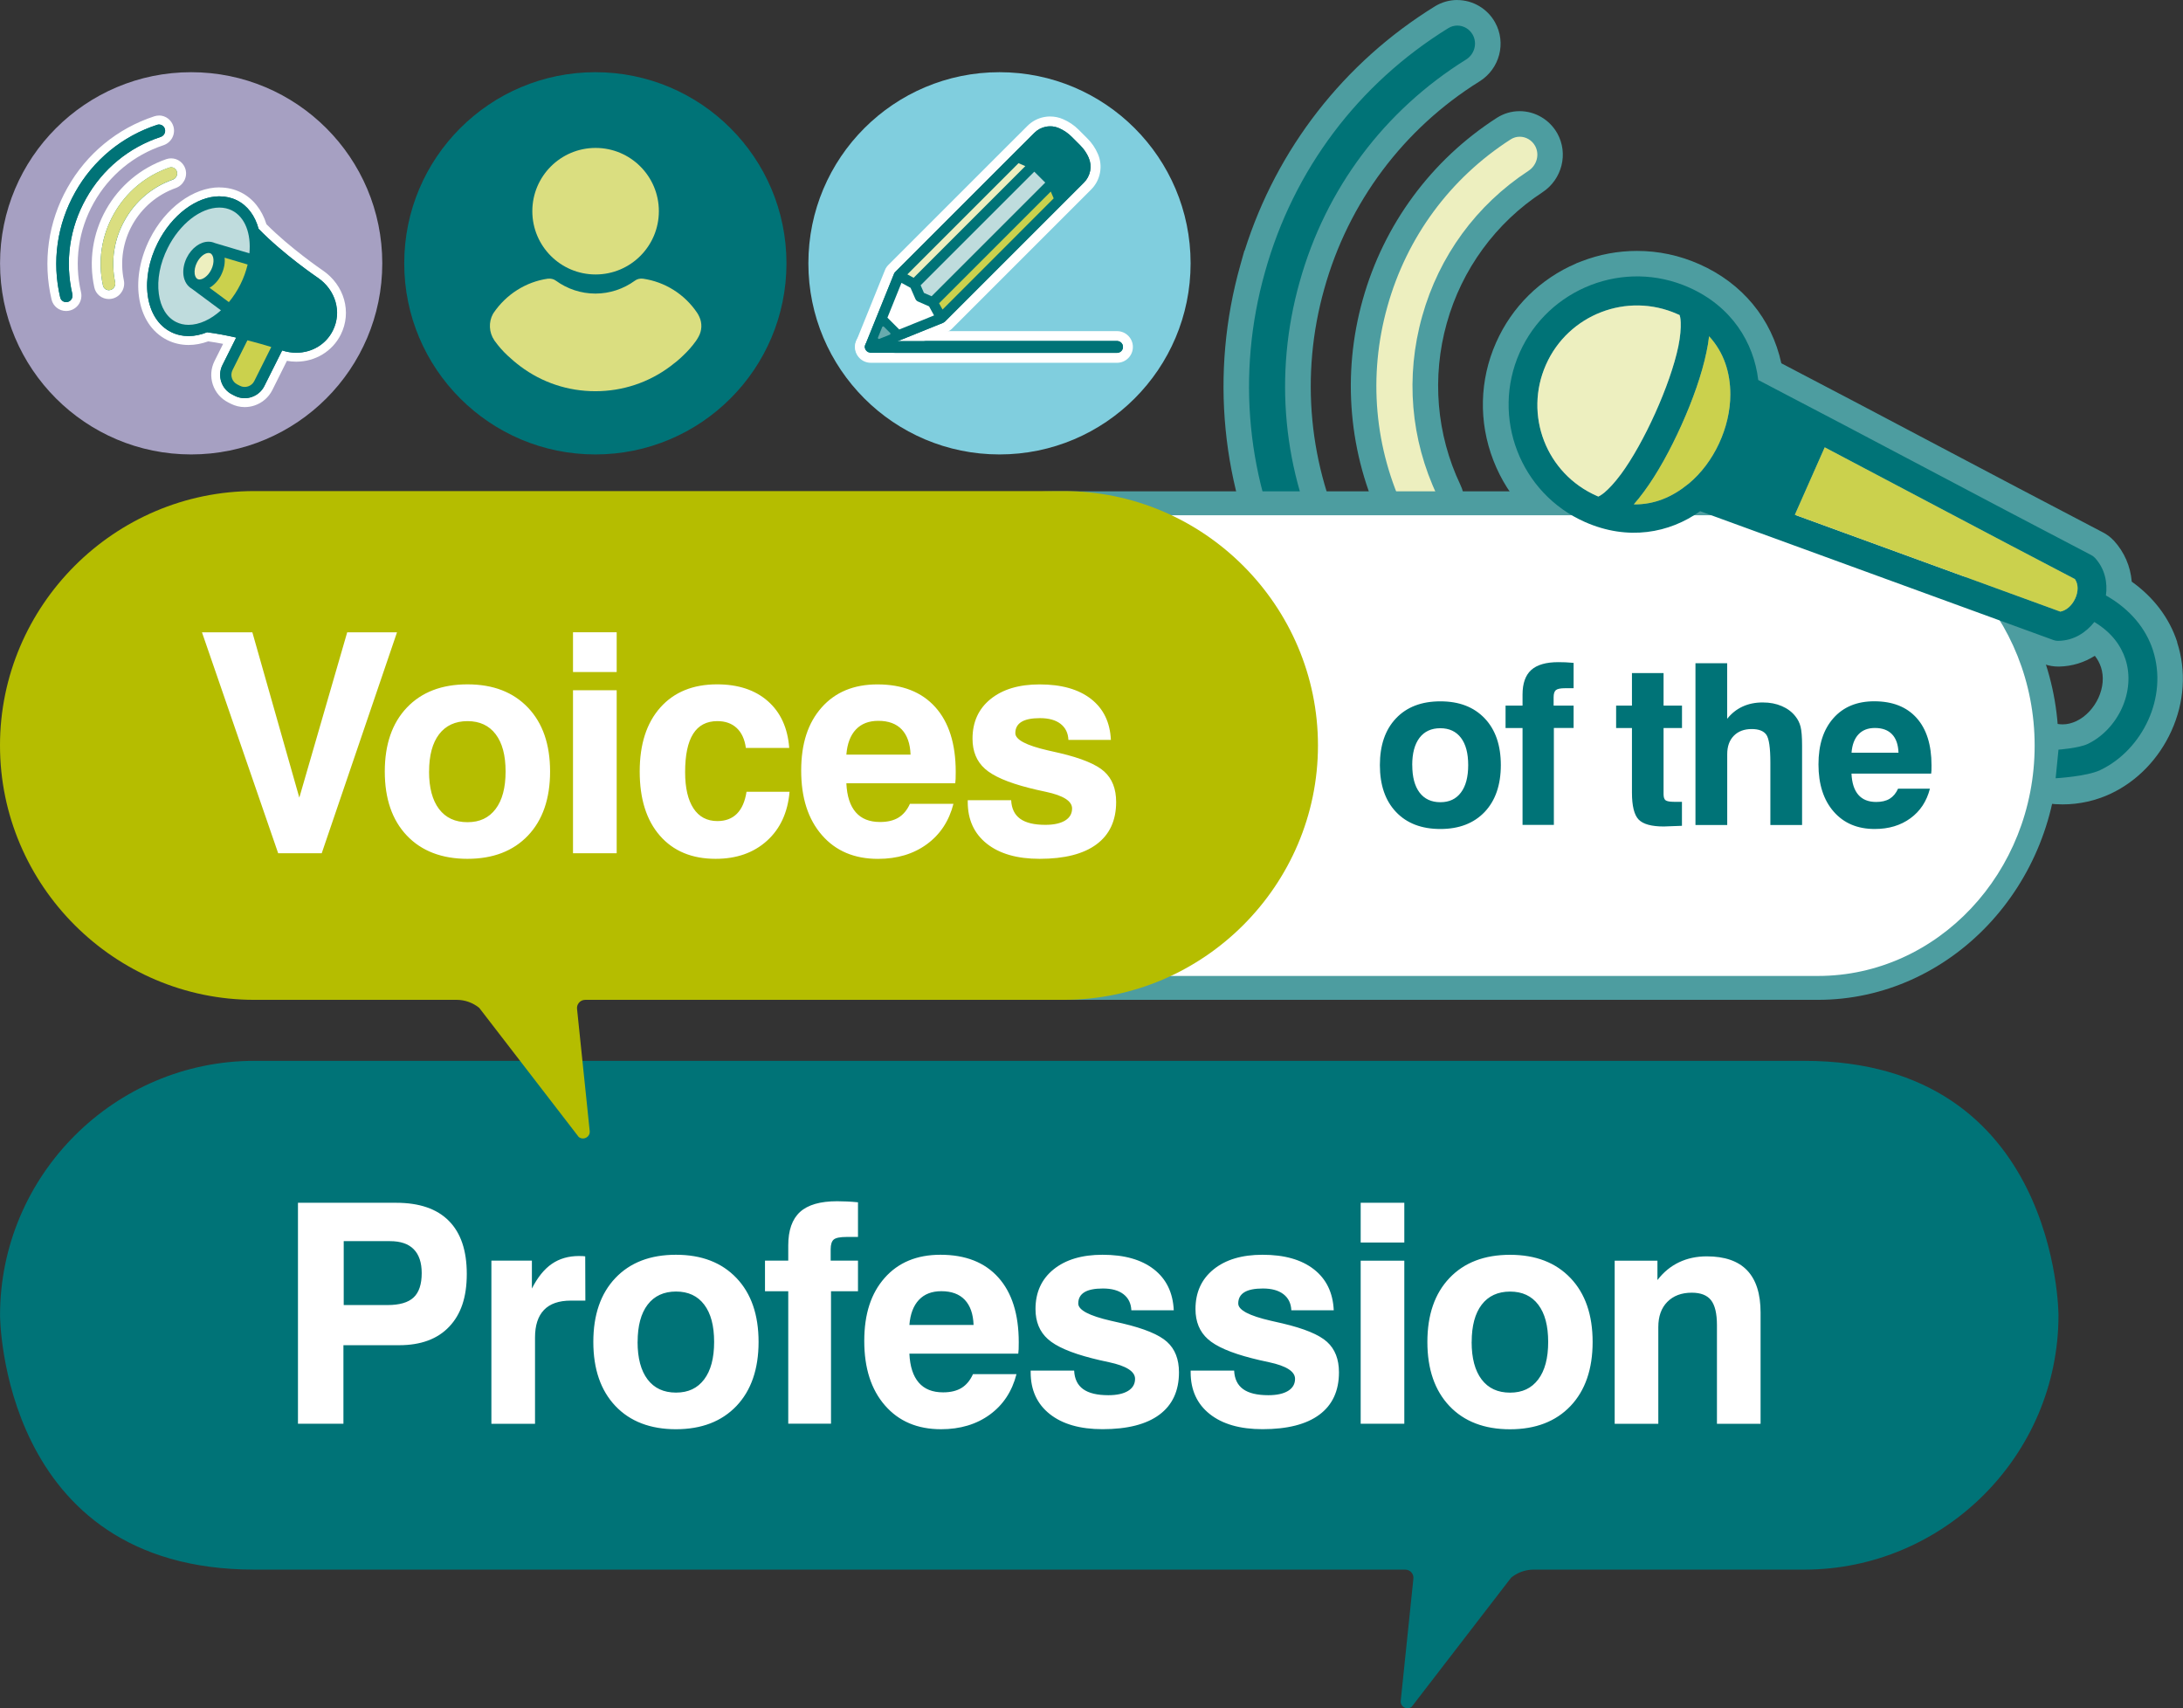
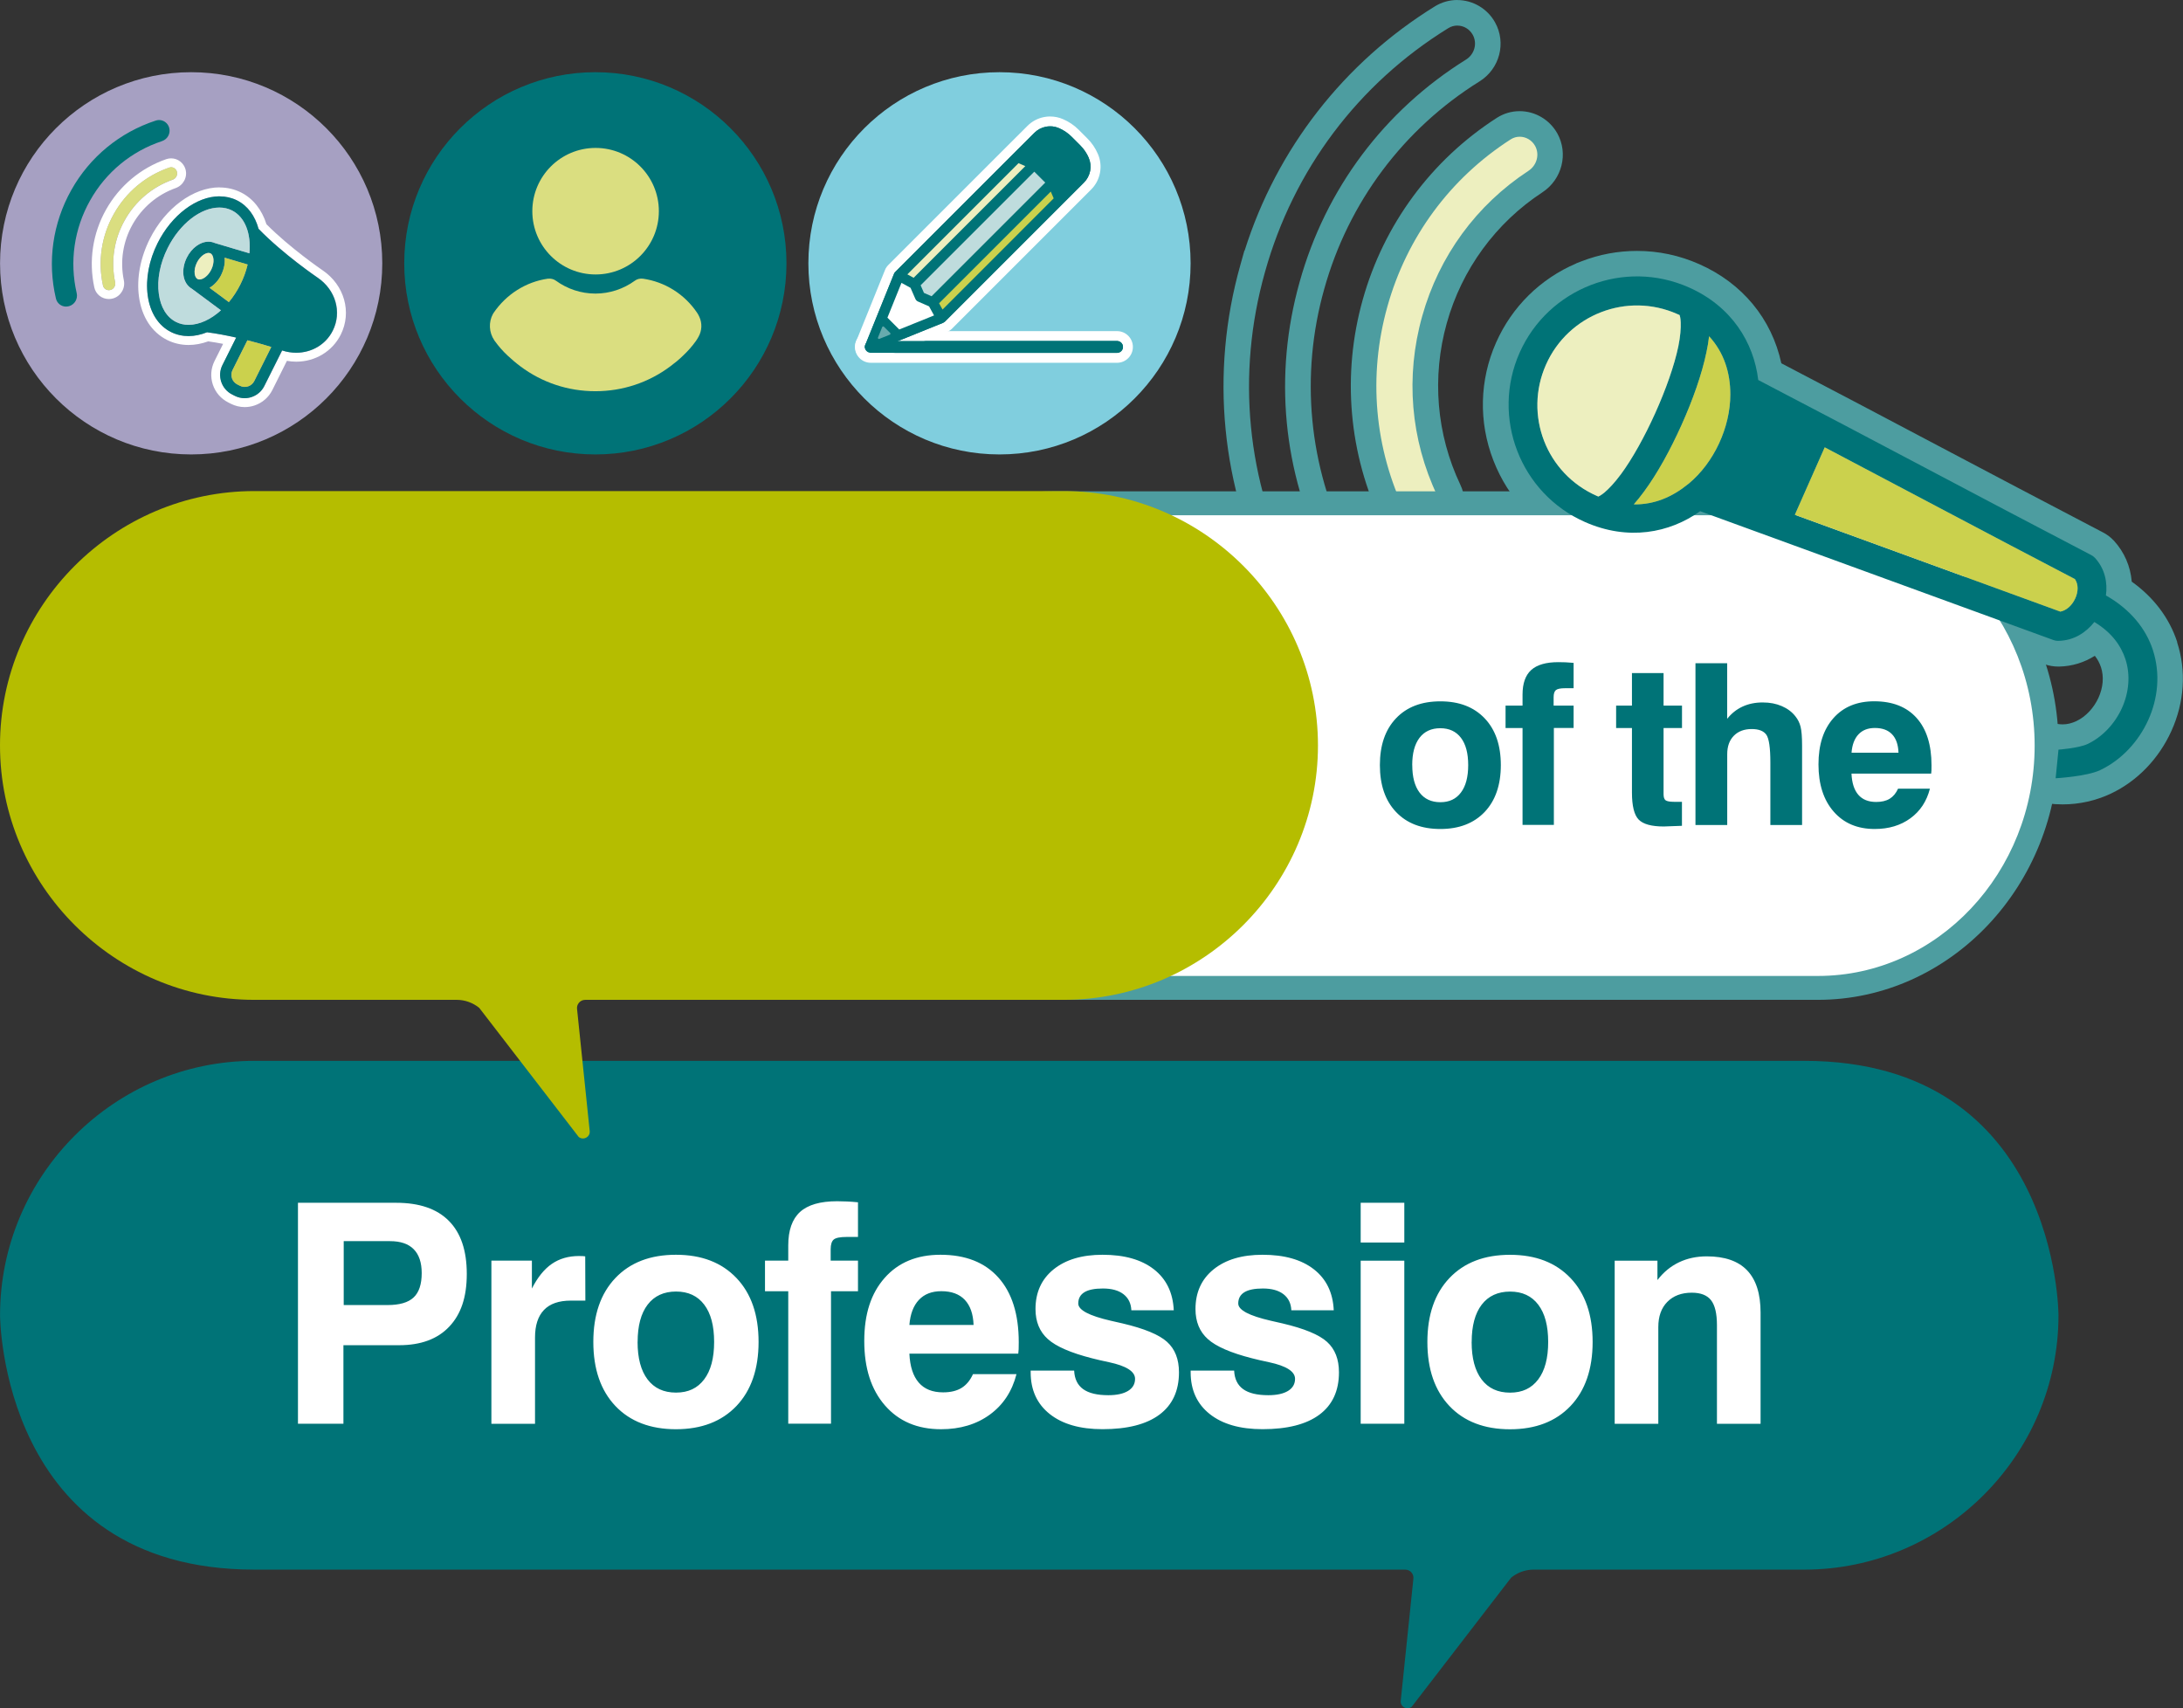
<svg xmlns="http://www.w3.org/2000/svg" id="Layer_2" viewBox="0 0 452.33 353.95">
  <rect x="0" y="0" width="452.33" height="353.95" fill="#333333" stroke="none" />
  <defs>
    <style>
      .cls-1, .cls-2 {
        fill: #007377;
      }

      .cls-3 {
        fill: #66abad;
      }

      .cls-4, .cls-5 {
        fill: #edefbf;
      }

      .cls-6 {
        fill: #fff;
      }

      .cls-7 {
        fill: #80cede;
      }

      .cls-8 {
        fill: #b5bd00;
      }

      .cls-9 {
        fill: #bfdcdd;
      }

      .cls-10 {
        fill: #a6a0c2;
      }

      .cls-11, .cls-12 {
        fill: #cbd14d;
      }

      .cls-13 {
        fill: #dade80;
      }

      .cls-14 {
        fill: #4d9da0;
      }

      .cls-12, .cls-5, .cls-2 {
        fill-rule: evenodd;
      }
    </style>
  </defs>
  <g id="Layer_1-2">
    <g>
      <path class="cls-4" d="m294.45,110.96c-2.39,0-4.52-1.32-5.55-3.44l-.07-.14c-6.69-13.84-8.08-29.69-3.88-44.59,4.18-14.94,13.65-27.77,26.66-36.14.99-.63,2.13-.97,3.3-.97,2.26,0,4.36,1.24,5.48,3.24,1.67,2.98.69,6.8-2.23,8.71-10.19,6.67-17.61,16.83-20.91,28.61-3.31,11.78-2.26,24.32,2.96,35.31,1.5,3.15.34,6.92-2.63,8.59-.95.54-2.03.82-3.12.82h0Z" />
      <path class="cls-14" d="m314.9,28.33c1.26,0,2.5.69,3.17,1.88,1.01,1.8.36,4.06-1.37,5.19-10.76,7.05-18.51,17.62-22.01,30.11-3.52,12.5-2.4,25.56,3.11,37.17.89,1.86.26,4.13-1.54,5.15-.58.32-1.2.48-1.82.48-1.3,0-2.55-.69-3.17-1.95,0,0-.04-.07-.05-.1-6.44-13.34-7.78-28.37-3.74-42.76,4.03-14.41,13.04-26.59,25.54-34.62.58-.37,1.22-.55,1.86-.55m0-5.3c-1.68,0-3.31.48-4.73,1.39-13.56,8.72-23.42,22.09-27.78,37.66-4.36,15.52-2.92,32.03,4.07,46.5l.07.13c1.49,3.03,4.52,4.91,7.92,4.91,1.54,0,3.07-.4,4.42-1.16,4.19-2.35,5.82-7.65,3.73-12.05-4.94-10.41-5.93-22.29-2.8-33.45,3.12-11.17,10.16-20.79,19.81-27.11,4.08-2.67,5.43-8.04,3.09-12.22-1.59-2.83-4.58-4.6-7.8-4.6h0Z" />
    </g>
    <g>
-       <path class="cls-1" d="m271.43,123.89c-2.37,0-4.5-1.3-5.56-3.39-10.2-20.07-12.45-43.1-6.32-64.84l.38-1.36h.01c6.26-21.15,19.98-39.12,38.76-50.72.98-.6,2.1-.92,3.25-.92,2.27,0,4.38,1.24,5.51,3.25,1.7,3.02.69,6.85-2.3,8.71-16.3,10.16-28.13,25.96-33.31,44.5-5.23,18.55-3.36,38.2,5.27,55.34,1.58,3.14.45,6.93-2.57,8.63-.96.54-2.04.82-3.13.82h0Z" />
      <path class="cls-14" d="m301.96,5.3c1.28,0,2.52.69,3.19,1.89,1.01,1.8.37,4.07-1.39,5.16-16.9,10.53-29.08,26.75-34.46,46.04-5.44,19.29-3.49,39.47,5.45,57.24.92,1.84.3,4.12-1.5,5.13-.58.33-1.21.48-1.82.48-1.3,0-2.56-.69-3.19-1.94-9.92-19.52-12.11-41.72-6.13-62.93h0c5.92-21.21,19.35-39.03,37.99-50.54.58-.36,1.22-.53,1.85-.53m0-5.3c-1.64,0-3.24.46-4.64,1.32-18.86,11.65-32.77,29.54-39.42,50.62h-.05s-.84,3-.84,3c-6.31,22.38-3.99,46.1,6.51,66.77,1.52,2.99,4.55,4.84,7.92,4.84,1.54,0,3.07-.4,4.42-1.16,4.25-2.4,5.85-7.72,3.64-12.13-8.33-16.55-10.14-35.52-5.09-53.42,5-17.91,16.42-33.17,32.16-42.97,4.19-2.61,5.6-8,3.21-12.26-1.59-2.83-4.59-4.6-7.82-4.6h0Z" />
    </g>
    <path class="cls-14" d="m451.13,133.03c-1.63-4.98-4.86-9.25-9.42-12.51-.27-3.19-1.53-6.11-3.68-8.47l-.03-.03-.03-.03c-.66-.7-1.43-1.28-2.29-1.71-11.98-6.25-23.18-12.16-34.01-17.88-10.41-5.5-21.15-11.18-32.57-17.13-1.99-9.2-8.07-16.6-17.03-20.55-4.09-1.81-8.42-2.73-12.87-2.73-3.94,0-7.81.72-11.5,2.15l-1.05.4-.04.04c-7.45,3.19-13.32,8.97-16.61,16.39-3.45,7.78-3.65,16.45-.57,24.41,3.07,7.95,9.05,14.23,16.82,17.66,4.02,1.78,8.16,2.68,12.3,2.68,5.05,0,9.96-1.34,14.37-3.89l70.71,25.79c.94.33,1.87.49,2.82.49.09,0,.17,0,.26,0,2.64-.06,5.14-.83,7.35-2.23.57.72.99,1.51,1.28,2.38.63,1.94.45,4.18-.53,6.33-.96,2.11-2.65,3.91-4.53,4.8-.98.47-1.93.7-2.89.7-.7,0-1.4-.12-2.16-.35l-14.2-4.46,7.56,11.5-.79,1.65-2.77,5.78,6.19,1.65c2.03.54,4.11.81,6.18.81,3.46,0,6.93-.78,10.04-2.26,5.44-2.59,9.88-7.2,12.49-12.96,2.69-5.93,3.11-12.45,1.18-18.37Z" />
    <path class="cls-1" d="m373.84,219.81H52.7c-28.98,0-52.69,23.72-52.69,52.71,0,0,0,52.71,52.69,52.71h238.47c1.06,0,1.86.95,1.68,2l-2.6,25.08c-.22,1.28,1.26,2.14,2.27,1.33l20.6-26.75c1.32-1.07,2.96-1.66,4.66-1.66h56.06c28.98,0,52.69-23.72,52.69-52.71,0,0,0-52.71-52.69-52.71Z" />
    <g>
      <path class="cls-6" d="m218.07,204.69c-26.13,0-47.38-22.52-47.38-50.2s21.26-50.2,47.38-50.2h158.61c26.13,0,47.38,22.52,47.38,50.2s-21.26,50.2-47.38,50.2h-158.61Z" />
      <path class="cls-14" d="m376.68,106.76c24.76,0,44.91,21.41,44.91,47.73s-20.15,47.73-44.91,47.73h-158.61c-24.76,0-44.91-21.41-44.91-47.73s20.15-47.73,44.91-47.73h158.61m0-4.95h-158.61c-27.42,0-49.86,23.71-49.86,52.68s22.44,52.68,49.86,52.68h158.61c27.42,0,49.86-23.71,49.86-52.68s-22.44-52.68-49.86-52.68h0Z" />
    </g>
    <path class="cls-8" d="m52.71,101.75h167.67c28.99,0,52.71,23.72,52.71,52.71h0c0,28.99-23.72,52.71-52.71,52.71h-99.12c-1.06,0-1.86.95-1.68,2l2.6,25.08c.22,1.28-1.26,2.14-2.27,1.33l-20.61-26.75c-1.32-1.07-2.97-1.66-4.66-1.66h-41.93c-28.99,0-52.71-23.72-52.71-52.71h0c0-28.99,23.72-52.71,52.71-52.71Z" />
    <g>
      <path class="cls-2" d="m446.09,134.68c-1.44-4.4-4.66-8.43-9.73-11.3.37-2.66-.21-5.53-2.25-7.76-.24-.26-.53-.47-.84-.63-24.34-12.69-44.72-23.63-68.95-36.25-.93-7.77-5.5-15.26-14.38-19.19-6.69-2.97-13.96-2.94-20.31-.49h0c-6.36,2.46-11.79,7.33-14.76,14.03-5.94,13.4.14,29.15,13.54,35.07,8.91,3.94,17.51,2.31,23.87-2.24l73.18,26.69c.36.13.74.19,1.12.17,3.11-.06,5.63-1.69,7.38-3.9,3.59,2.16,5.51,4.88,6.44,7.7,1.08,3.3.73,6.94-.74,10.17-1.47,3.23-4.04,5.95-7.08,7.4-1.86.88-6.05,1.18-6.05,1.18l-.59,5.93s6.47-.37,9.23-1.69c4.46-2.13,7.93-5.93,9.95-10.36,2.02-4.44,2.57-9.62.97-14.52Zm-110.28-36.35c-1.21,1.64-2.41,2.92-3.34,3.7-.74.61-1.15.79-1.28.85-.13-.05-.24-.11-.36-.16-10.43-4.61-15.11-16.73-10.49-27.16,2.31-5.22,6.54-9,11.45-10.89h0c4.91-1.9,10.55-1.92,15.76.39.17.07.32.14.48.21.06.16.19.57.23,1.52.05,1.21-.08,2.96-.49,4.96-.83,3.99-2.62,9.02-4.79,13.84-2.17,4.82-4.74,9.47-7.17,12.75Zm14.12,1.87c-.05.04-.11.07-.16.11-3.21,2.62-6.94,4.26-11.23,4.19.7-.79,1.41-1.68,2.1-2.62,2.8-3.79,5.49-8.71,7.8-13.85,2.31-5.14,4.2-10.46,5.16-15.09.24-1.13.43-2.22.54-3.27h0c3.1,3.38,4.4,7.57,4.4,12.05,0,6.83-3.38,14.13-8.62,18.48Zm80.06,23.83c-.67,1.46-1.86,2.47-3.07,2.69l-55.01-20.06,6.19-13.98c17.3,9.1,33.41,17.69,51.84,27.3.74,1.08.73,2.57.06,4.04Z" />
      <g>
        <path class="cls-12" d="m429.98,124.04c-.67,1.46-1.86,2.47-3.07,2.69l-55.01-20.06,6.19-13.98c17.3,9.1,33.41,17.69,51.84,27.3.74,1.08.73,2.57.06,4.04Z" />
        <path class="cls-12" d="m349.92,100.21c-.05.04-.11.07-.16.11-3.21,2.62-6.94,4.26-11.23,4.19.7-.79,1.41-1.68,2.1-2.62,2.8-3.79,5.49-8.71,7.8-13.85,2.31-5.14,4.2-10.46,5.16-15.09.24-1.13.43-2.22.54-3.27h0c3.1,3.38,4.4,7.57,4.4,12.05,0,6.83-3.38,14.13-8.62,18.48Z" />
        <path class="cls-5" d="m335.8,98.34c-1.21,1.64-2.41,2.92-3.34,3.7-.74.61-1.15.79-1.28.85-.13-.05-.24-.11-.36-.16-10.43-4.61-15.11-16.73-10.49-27.16,2.31-5.22,6.54-9,11.45-10.89h0c4.91-1.9,10.55-1.92,15.76.39.17.07.32.14.48.21.06.16.19.57.23,1.52.05,1.21-.08,2.96-.49,4.96-.83,3.99-2.62,9.02-4.79,13.84-2.17,4.82-4.74,9.47-7.17,12.75Z" />
      </g>
    </g>
    <path class="cls-6" d="m71.16,278.71v16.29h-9.42v-45.78h20.35c4.81,0,8.45,1.25,10.92,3.75,2.48,2.5,3.71,6.16,3.71,10.99s-1.21,8.37-3.64,10.93c-2.42,2.56-5.88,3.84-10.38,3.84h-11.56Zm.06-8.3h9.1c2.46,0,4.26-.52,5.38-1.57,1.12-1.05,1.68-2.73,1.68-5.05,0-2.18-.55-3.82-1.65-4.94-1.1-1.12-2.73-1.68-4.91-1.68h-9.6v13.24Zm30.6,24.58v-33.78h8.39v5.78c1.18-2.32,2.56-4.03,4.13-5.11s3.45-1.63,5.62-1.63c.35,0,.63,0,.82.02.2.01.36.03.48.05l.03,9.17h-3.01c-2.47,0-4.32.64-5.56,1.93-1.24,1.29-1.86,3.19-1.86,5.72v17.87h-9.04Zm21.12-16.94c0-5.61,1.52-10.03,4.57-13.24,3.05-3.21,7.23-4.82,12.55-4.82s9.48,1.61,12.54,4.82c3.06,3.21,4.58,7.63,4.58,13.24s-1.53,10.06-4.58,13.27c-3.06,3.21-7.24,4.82-12.54,4.82s-9.51-1.61-12.55-4.82c-3.04-3.21-4.57-7.64-4.57-13.27Zm9.17,0c0,3.36.69,5.95,2.07,7.77,1.38,1.82,3.34,2.73,5.89,2.73s4.45-.91,5.83-2.73c1.38-1.82,2.07-4.41,2.07-7.77s-.68-5.91-2.05-7.72c-1.37-1.81-3.31-2.72-5.84-2.72s-4.51.91-5.89,2.72c-1.38,1.81-2.07,4.39-2.07,7.72Zm31.22,16.94v-27.44h-4.82v-6.34h4.82v-3.14c0-3.15.81-5.46,2.44-6.95,1.63-1.48,4.19-2.22,7.69-2.22.64,0,1.32.02,2.04.05s1.48.09,2.28.17v7.18h-2.36c-1.35,0-2.23.18-2.66.53-.42.35-.64,1.03-.64,2.02v2.36h5.66v6.34h-5.59v27.44h-8.86Zm38.28-10.26h9.01c-.91,3.56-2.75,6.36-5.52,8.38-2.77,2.02-6.14,3.03-10.11,3.03-4.89,0-8.76-1.64-11.62-4.93-2.86-3.28-4.29-7.73-4.29-13.35s1.41-9.89,4.23-13.08c2.82-3.19,6.67-4.79,11.56-4.79,5.18,0,9.18,1.57,11.99,4.71,2.82,3.14,4.23,7.61,4.23,13.41,0,.64,0,1.12-.02,1.45-.01.32-.04.63-.08.92h-22.56c.12,2.65.77,4.65,1.94,6,1.17,1.35,2.85,2.02,5.05,2.02,1.55,0,2.83-.31,3.82-.92.99-.61,1.78-1.56,2.36-2.84Zm-13.18-10.19h13.3c-.08-2.28-.69-4.01-1.82-5.21-1.13-1.19-2.75-1.79-4.86-1.79-1.97,0-3.52.6-4.65,1.8-1.13,1.2-1.79,2.93-1.97,5.19Zm25.13,9.45h9.01c.08,1.72.7,3,1.86,3.84,1.16.84,2.9,1.26,5.22,1.26,1.76,0,3.12-.3,4.09-.89.96-.59,1.45-1.42,1.45-2.5,0-1.53-1.8-2.68-5.41-3.45-1.47-.31-2.64-.58-3.51-.81-4.39-1.12-7.44-2.44-9.15-3.98-1.71-1.53-2.56-3.61-2.56-6.22,0-3.46,1.25-6.2,3.74-8.22,2.5-2.02,5.88-3.03,10.15-3.03,4.52,0,8.06,1,10.64,3.01,2.58,2.01,3.95,4.84,4.12,8.49h-8.79c-.06-1.43-.61-2.54-1.63-3.33s-2.45-1.18-4.27-1.18c-1.72,0-3,.26-3.84.78s-1.26,1.3-1.26,2.33c0,1.35,2.25,2.54,6.74,3.57,1.04.23,1.85.41,2.45.56,4.5,1.06,7.57,2.33,9.21,3.82,1.65,1.49,2.47,3.6,2.47,6.31,0,3.83-1.35,6.76-4.05,8.77-2.7,2.01-6.63,3.01-11.79,3.01-4.66,0-8.31-1.05-10.94-3.14-2.63-2.09-3.95-4.97-3.95-8.64v-.37Zm33.15,0h9.01c.08,1.72.7,3,1.86,3.84,1.16.84,2.9,1.26,5.22,1.26,1.76,0,3.12-.3,4.09-.89.96-.59,1.45-1.42,1.45-2.5,0-1.53-1.8-2.68-5.41-3.45-1.47-.31-2.64-.58-3.51-.81-4.39-1.12-7.44-2.44-9.15-3.98-1.71-1.53-2.56-3.61-2.56-6.22,0-3.46,1.25-6.2,3.74-8.22,2.5-2.02,5.88-3.03,10.15-3.03,4.52,0,8.06,1,10.64,3.01,2.58,2.01,3.95,4.84,4.12,8.49h-8.79c-.06-1.43-.61-2.54-1.63-3.33-1.03-.79-2.45-1.18-4.27-1.18-1.72,0-3,.26-3.84.78-.84.52-1.26,1.3-1.26,2.33,0,1.35,2.25,2.54,6.74,3.57,1.04.23,1.85.41,2.45.56,4.5,1.06,7.57,2.33,9.21,3.82,1.65,1.49,2.47,3.6,2.47,6.31,0,3.83-1.35,6.76-4.05,8.77-2.7,2.01-6.63,3.01-11.79,3.01-4.66,0-8.31-1.05-10.94-3.14-2.63-2.09-3.95-4.97-3.95-8.64v-.37Zm35.23-26.54v-8.24h9.04v8.24h-9.04Zm0,37.55v-33.78h9.04v33.78h-9.04Zm13.82-16.94c0-5.61,1.52-10.03,4.57-13.24,3.05-3.21,7.23-4.82,12.55-4.82s9.48,1.61,12.54,4.82c3.06,3.21,4.58,7.63,4.58,13.24s-1.53,10.06-4.58,13.27c-3.06,3.21-7.24,4.82-12.54,4.82s-9.51-1.61-12.55-4.82c-3.04-3.21-4.57-7.64-4.57-13.27Zm9.17,0c0,3.36.69,5.95,2.07,7.77,1.38,1.82,3.34,2.73,5.89,2.73s4.45-.91,5.83-2.73c1.38-1.82,2.07-4.41,2.07-7.77s-.68-5.91-2.05-7.72c-1.37-1.81-3.31-2.72-5.84-2.72s-4.51.91-5.89,2.72c-1.38,1.81-2.07,4.39-2.07,7.72Zm29.64,16.94v-33.78h8.86v4.01c1.26-1.64,2.75-2.86,4.47-3.68,1.72-.82,3.64-1.23,5.75-1.23,3.73,0,6.52.97,8.37,2.91,1.85,1.94,2.78,4.85,2.78,8.75v23.03h-9.04v-20.42c0-2.42-.41-4.15-1.23-5.19-.82-1.04-2.15-1.55-3.99-1.55-2.13,0-3.82.64-5.07,1.91s-1.86,3.01-1.86,5.21v20.05h-9.04Z" />
-     <path class="cls-6" d="m57.64,176.8l-15.79-45.78h10.44l9.73,34.25,9.92-34.25h10.32l-15.6,45.78h-9.01Zm22.09-16.94c0-5.61,1.52-10.03,4.57-13.24,3.05-3.21,7.23-4.82,12.56-4.82s9.48,1.61,12.54,4.82c3.06,3.21,4.58,7.63,4.58,13.24s-1.53,10.06-4.58,13.27c-3.06,3.21-7.24,4.82-12.54,4.82s-9.51-1.61-12.56-4.82c-3.05-3.21-4.57-7.64-4.57-13.27Zm9.17,0c0,3.36.69,5.95,2.07,7.77,1.38,1.82,3.34,2.73,5.89,2.73s4.45-.91,5.83-2.73c1.38-1.82,2.07-4.41,2.07-7.77s-.68-5.91-2.05-7.72c-1.37-1.81-3.32-2.72-5.84-2.72s-4.51.91-5.89,2.72c-1.38,1.81-2.07,4.39-2.07,7.72Zm29.83-20.61v-8.24h9.05v8.24h-9.05Zm0,37.55v-33.78h9.05v33.78h-9.05Zm35.95-12.74h8.92c-.37,4.29-1.94,7.68-4.69,10.16-2.76,2.49-6.3,3.73-10.63,3.73-4.91,0-8.76-1.6-11.55-4.8-2.79-3.2-4.18-7.63-4.18-13.29s1.42-10.05,4.27-13.26c2.85-3.2,6.77-4.8,11.76-4.8,4.37,0,7.88,1.16,10.52,3.48,2.64,2.32,4.12,5.55,4.43,9.7h-8.98c-.25-1.8-.88-3.18-1.9-4.13-1.02-.95-2.35-1.43-4.01-1.43-2.24,0-3.91.88-5.02,2.64-1.11,1.76-1.66,4.4-1.66,7.93,0,3.25.58,5.76,1.73,7.51s2.8,2.63,4.96,2.63c1.68,0,3.03-.51,4.04-1.52s1.68-2.53,1.99-4.54Zm33.87,2.49h9.01c-.91,3.56-2.75,6.36-5.52,8.38-2.77,2.02-6.14,3.03-10.12,3.03-4.89,0-8.77-1.64-11.62-4.93-2.86-3.28-4.29-7.73-4.29-13.35s1.41-9.89,4.23-13.08c2.82-3.19,6.67-4.79,11.56-4.79,5.18,0,9.18,1.57,12,4.71,2.82,3.14,4.23,7.61,4.23,13.41,0,.64,0,1.12-.02,1.45-.01.32-.04.63-.08.92h-22.56c.12,2.65.77,4.65,1.94,6,1.17,1.35,2.85,2.02,5.05,2.02,1.55,0,2.83-.31,3.82-.92.99-.61,1.78-1.56,2.36-2.84Zm-13.18-10.19h13.3c-.08-2.28-.69-4.01-1.82-5.21-1.13-1.19-2.75-1.79-4.86-1.79-1.97,0-3.52.6-4.65,1.8-1.13,1.2-1.79,2.93-1.97,5.19Zm25.14,9.45h9.01c.08,1.72.7,3,1.86,3.84,1.16.84,2.9,1.26,5.22,1.26,1.76,0,3.12-.3,4.09-.89.96-.59,1.45-1.42,1.45-2.5,0-1.53-1.8-2.68-5.41-3.45-1.47-.31-2.64-.58-3.51-.81-4.39-1.12-7.44-2.44-9.15-3.98-1.71-1.53-2.56-3.61-2.56-6.22,0-3.46,1.25-6.2,3.75-8.22s5.88-3.03,10.15-3.03c4.52,0,8.07,1,10.65,3.01,2.58,2.01,3.95,4.84,4.12,8.49h-8.8c-.06-1.43-.61-2.54-1.63-3.33s-2.45-1.18-4.27-1.18c-1.72,0-3,.26-3.84.78s-1.26,1.3-1.26,2.33c0,1.35,2.25,2.54,6.74,3.57,1.04.23,1.85.41,2.46.56,4.5,1.06,7.57,2.33,9.22,3.82,1.65,1.49,2.47,3.6,2.47,6.31,0,3.83-1.35,6.76-4.06,8.77-2.7,2.01-6.64,3.01-11.8,3.01-4.66,0-8.31-1.05-10.94-3.14-2.63-2.09-3.95-4.97-3.95-8.64v-.37Z" />
    <path class="cls-1" d="m285.92,158.53c0-4.11,1.11-7.34,3.34-9.69,2.23-2.35,5.29-3.52,9.19-3.52s6.94,1.17,9.18,3.52c2.24,2.35,3.35,5.58,3.35,9.69s-1.12,7.36-3.35,9.71c-2.24,2.35-5.3,3.53-9.18,3.53s-6.96-1.17-9.19-3.53c-2.23-2.35-3.34-5.59-3.34-9.71Zm6.71,0c0,2.46.5,4.35,1.51,5.69,1.01,1.33,2.45,2,4.31,2s3.26-.67,4.26-2c1.01-1.33,1.51-3.23,1.51-5.69s-.5-4.33-1.5-5.65-2.43-1.99-4.28-1.99-3.3.66-4.31,1.99c-1.01,1.33-1.51,3.21-1.51,5.65Zm22.85,12.4v-20.08h-3.52v-4.64h3.52v-2.3c0-2.3.6-4,1.79-5.08,1.19-1.08,3.07-1.63,5.63-1.63.47,0,.97.01,1.49.03.52.02,1.08.06,1.67.12v5.25h-1.73c-.99,0-1.63.13-1.94.39-.31.26-.47.75-.47,1.48v1.73h4.14v4.64h-4.09v20.08h-6.48Zm33.04.18c-.61.01-1.33.04-2.17.08-.84.04-1.38.06-1.6.06-2.53,0-4.26-.47-5.2-1.42-.93-.95-1.4-2.82-1.4-5.61v-13.37h-3.28v-4.64h3.28v-6.75h6.55v6.75h3.82v4.64h-3.82v13.69c0,.65.14,1.08.43,1.29.29.2.88.31,1.77.31h1.61v4.98Zm2.79-.18v-33.5h6.57v11.51c.89-1.12,1.96-1.97,3.2-2.54,1.24-.57,2.62-.85,4.15-.85s2.77.25,3.95.75c1.17.5,2.13,1.21,2.85,2.14.5.62.85,1.33,1.06,2.14.2.8.31,2.09.31,3.87v16.49h-6.57v-12.94c0-3.06-.28-4.98-.84-5.77-.56-.78-1.57-1.17-3.03-1.17-1.56,0-2.8.47-3.71,1.4-.91.93-1.36,2.2-1.36,3.81v14.67h-6.57Zm41.98-7.51h6.6c-.67,2.61-2.01,4.65-4.04,6.13-2.02,1.48-4.49,2.22-7.4,2.22-3.58,0-6.41-1.2-8.51-3.61-2.09-2.4-3.14-5.66-3.14-9.77s1.03-7.24,3.09-9.58c2.06-2.33,4.88-3.5,8.46-3.5,3.79,0,6.72,1.15,8.78,3.45,2.06,2.3,3.09,5.57,3.09,9.81,0,.47,0,.82-.01,1.06s-.03.46-.06.67h-16.51c.09,1.94.56,3.4,1.42,4.39.86.99,2.09,1.48,3.7,1.48,1.14,0,2.07-.22,2.8-.67.73-.45,1.3-1.14,1.73-2.08Zm-9.64-7.46h9.73c-.06-1.67-.5-2.94-1.33-3.81-.83-.87-2.01-1.31-3.56-1.31-1.44,0-2.57.44-3.4,1.32-.83.88-1.31,2.15-1.44,3.8Z" />
    <g>
      <g>
        <circle class="cls-1" cx="123.36" cy="54.56" r="39.6" />
        <g>
          <path class="cls-13" d="m136.52,43.76c0-7.24-5.87-13.11-13.11-13.11-7.24,0-13.11,5.87-13.11,13.11,0,7.24,5.87,13.11,13.11,13.11,7.24,0,13.11-5.87,13.11-13.11Z" />
          <path class="cls-13" d="m102.15,65.03c-.95,1.72-.83,3.86.27,5.48.04.06.08.12.12.17.77,1.07,1.66,2.08,2.61,2.97.83.77,1.72,1.54,2.67,2.25,4.51,3.38,9.9,5.16,15.54,5.16,5.63,0,11.03-1.78,15.54-5.16.95-.71,1.84-1.42,2.67-2.25.95-.89,1.84-1.9,2.61-2.97.16-.21.36-.55.57-.92.7-1.26.77-2.77.17-4.08-.15-.33-.3-.62-.44-.82-2.61-3.91-6.7-6.46-11.27-7.12-.59-.06-1.19.06-1.66.42-2.37,1.72-5.22,2.67-8.18,2.67-2.97,0-5.81-.95-8.18-2.67-.47-.36-1.07-.47-1.66-.42-4.57.65-8.66,3.26-11.27,7.12-.03.05-.06.1-.09.16Z" />
        </g>
      </g>
      <g>
        <circle class="cls-7" cx="207.1" cy="54.56" r="39.6" />
        <g>
          <g>
            <path class="cls-1" d="m180.42,74.14c-1.24,0-2.25-1.01-2.25-2.25s1.01-2.25,2.25-2.25h51.03c1.24,0,2.25,1.01,2.25,2.25s-1.01,2.25-2.25,2.25h-51.03Z" />
-             <path class="cls-6" d="m231.46,70.66c.68,0,1.23.55,1.23,1.23s-.55,1.23-1.23,1.23h-51.03c-.68,0-1.23-.55-1.23-1.23s.55-1.23,1.23-1.23h51.03m0-2.05h-51.03c-1.81,0-3.28,1.47-3.28,3.28s1.47,3.28,3.28,3.28h51.03c1.81,0,3.28-1.47,3.28-3.28s-1.47-3.28-3.28-3.28h0Z" />
+             <path class="cls-6" d="m231.46,70.66c.68,0,1.23.55,1.23,1.23s-.55,1.23-1.23,1.23h-51.03c-.68,0-1.23-.55-1.23-1.23s.55-1.23,1.23-1.23h51.03m0-2.05h-51.03c-1.81,0-3.28,1.47-3.28,3.28s1.47,3.28,3.28,3.28h51.03c1.81,0,3.28-1.47,3.28-3.28s-1.47-3.28-3.28-3.28h0" />
          </g>
          <g>
            <g>
              <path class="cls-1" d="m180.29,73.93c-.28,0-.55-.06-.81-.16-.5-.21-.9-.61-1.12-1.12-.21-.51-.22-1.07-.01-1.58l5.95-14.74c.02-.05.05-.12.09-.19.14-.25.26-.41.41-.55l24.52-24.53,4.27-4.26c.8-.81,1.82-1.35,2.94-1.56.35-.07.7-.1,1.06-.1.78,0,1.54.16,2.26.47,1.09.47,2.07,1.13,2.91,1.97l1.81,1.81c.84.83,1.5,1.81,1.96,2.89.46,1.04.59,2.19.37,3.32-.22,1.13-.76,2.15-1.58,2.95l-28.81,28.81c-.15.13-.26.21-.36.27-.07.05-.15.1-.22.14l-.05.03-14.8,5.97c-.25.1-.51.15-.78.15h0Z" />
              <path class="cls-6" d="m217.59,26.17c.63,0,1.26.13,1.84.39.97.42,1.85,1.01,2.6,1.76l1.81,1.81c.74.74,1.33,1.61,1.75,2.57h0c.37.86.48,1.81.3,2.72-.18.92-.63,1.76-1.29,2.42l-4.27,4.27-24.55,24.55c-.06.05-.13.09-.2.13-.05.04-.1.07-.15.1l-14.74,5.95c-.13.05-.26.08-.4.08s-.28-.03-.41-.08c-.26-.11-.46-.31-.57-.57s-.11-.55,0-.81l5.95-14.73s.03-.07.05-.11l.02-.04c.05-.09.11-.17.19-.24l24.54-24.54,4.27-4.26c.65-.66,1.49-1.11,2.41-1.28.29-.05.58-.08.87-.08m0-2.05c-.42,0-.84.04-1.25.12-1.32.25-2.53.89-3.48,1.85l-4.26,4.25-24.54,24.54c-.18.17-.37.41-.52.67l-.02.03-.02.03v.02s-.04.06-.04.06c-.05.09-.09.19-.12.29l-5.94,14.69c-.31.77-.3,1.61.02,2.37.32.76.91,1.35,1.67,1.67.38.16.79.24,1.2.24s.79-.07,1.15-.22l14.75-5.95.11-.04.1-.05c.1-.05.2-.12.3-.18.14-.08.27-.17.39-.28l.07-.06.07-.07,24.55-24.55,4.27-4.27c.95-.94,1.6-2.15,1.85-3.48.26-1.33.1-2.69-.44-3.93-.51-1.19-1.25-2.28-2.18-3.2l-1.8-1.8c-.93-.93-2.02-1.67-3.24-2.19-.83-.36-1.73-.55-2.65-.55h0Z" />
            </g>
            <path class="cls-1" d="m225.59,32.69c-.41-.96-1.01-1.83-1.75-2.57l-1.81-1.81c-.75-.75-1.63-1.34-2.6-1.76-.85-.37-1.8-.48-2.71-.3-.91.17-1.75.62-2.41,1.28l-4.27,4.26-24.54,24.54c-.07.07-.14.15-.19.24l-.02.04s-.03.07-.05.11l-5.95,14.73c-.1.26-.1.55,0,.81.11.26.31.46.57.57.26.11.55.11.81,0l14.75-5.95c.05-.03.11-.06.15-.1.07-.04.14-.08.2-.13l24.55-24.55,4.27-4.27h0c.66-.66,1.11-1.5,1.29-2.42.18-.92.07-1.87-.3-2.72h0Zm-14.54,1.12l1.41.61-23.14,23.14-1.3-.71,23.04-23.04Zm3.27,1.76l2.27,2.26-23.55,23.55-1.58-.69-.69-1.58,23.55-23.55Zm-27.53,23.04l1.88,1.03,1,2.29h0c.11.25.3.44.55.55l2.29,1,1.03,1.88-7.21,2.91-2.45-2.45,2.91-7.21Zm-3.77,9.35l1.18,1.17-1.97.8.79-1.97Zm12.28-3.82l-.71-1.31,23.14-23.15.61,1.41-23.04,23.04Z" />
            <g>
              <polygon class="cls-9" points="214.31 35.57 216.58 37.83 193.03 61.38 191.45 60.69 190.76 59.11 214.31 35.57" />
              <polygon class="cls-4" points="211.04 33.81 212.45 34.42 189.31 57.56 188.01 56.85 211.04 33.81" />
              <polygon class="cls-11" points="195.3 64.14 194.58 62.84 217.73 39.69 218.33 41.1 195.3 64.14" />
              <path class="cls-6" d="m186.79,58.61l1.88,1.03,1,2.29h0c.11.25.3.44.55.55l2.29,1,1.03,1.88-7.21,2.91-2.45-2.45,2.91-7.21Z" />
              <path class="cls-3" d="m183.15,67.7l1.3,1.29c.11.11.07.29-.07.35l-2.18.88c-.17.07-.35-.1-.28-.28l.88-2.17c.06-.14.24-.18.35-.07Z" />
            </g>
          </g>
          <path class="cls-1" d="m231.46,73.11h-51.03c-.68,0-1.23-.55-1.23-1.23s.55-1.23,1.23-1.23h51.03c.68,0,1.23.55,1.23,1.23s-.55,1.23-1.23,1.23Z" />
        </g>
      </g>
      <g>
        <g>
          <g>
            <circle class="cls-10" cx="39.61" cy="54.56" r="39.6" />
            <g>
              <g>
                <g>
-                   <path class="cls-1" d="m22.55,61.04c-1.03,0-1.9-.69-2.12-1.69-1.14-5.27-.31-10.76,2.34-15.46,2.64-4.7,6.88-8.26,11.95-10.03l.15-.05h.02c.18-.05.37-.08.56-.08.96,0,1.82.66,2.09,1.61.32,1.15-.32,2.36-1.47,2.77-3.99,1.42-7.34,4.25-9.42,7.97-2.09,3.71-2.76,8.04-1.9,12.19.25,1.19-.45,2.37-1.6,2.69-.2.06-.4.08-.6.08Z" />
                  <path class="cls-6" d="m35.46,34.66c.54,0,1.04.37,1.2.93.19.69-.21,1.41-.89,1.65-4.22,1.5-7.71,4.44-9.92,8.39-2.22,3.94-2.91,8.45-2,12.84.15.7-.25,1.42-.94,1.61-.12.03-.24.05-.35.05-.57,0-1.09-.38-1.22-.96-1.1-5.06-.32-10.27,2.24-14.82,2.55-4.54,6.58-7.91,11.45-9.61,0,0,.04-.01.04-.01.13-.04.26-.07.39-.07m0-1.85c-.33,0-.66.05-.98.16h-.01s-.05.02-.05.02c-5.28,1.84-9.7,5.55-12.45,10.45-2.76,4.9-3.62,10.63-2.43,16.11.31,1.42,1.55,2.41,3.02,2.41.29,0,.58-.04.85-.12,1.61-.45,2.6-2.11,2.25-3.77-.82-3.93-.18-8.03,1.8-11.55,1.98-3.52,5.15-6.2,8.93-7.55,1.6-.57,2.5-2.27,2.05-3.88-.38-1.34-1.6-2.28-2.98-2.28h0Z" />
                </g>
                <g>
                  <path class="cls-1" d="m13.71,63.53c-1.02,0-1.89-.69-2.12-1.67-1.81-7.64-.67-15.62,3.18-22.47,3.84-6.86,10.07-11.98,17.52-14.41.22-.07.44-.11.67-.11.97,0,1.84.66,2.1,1.61.32,1.16-.33,2.37-1.49,2.76-6.35,2.1-11.65,6.47-14.92,12.33-3.29,5.84-4.27,12.65-2.76,19.16.28,1.19-.42,2.38-1.58,2.71-.2.05-.4.08-.6.08Z" />
-                   <path class="cls-6" d="m32.96,25.8c.55,0,1.06.37,1.21.94.19.69-.21,1.41-.89,1.63-6.58,2.17-12.03,6.66-15.44,12.75-3.42,6.08-4.42,13.07-2.85,19.82.16.7-.24,1.42-.93,1.61-.12.03-.24.05-.35.05-.57,0-1.09-.38-1.23-.96-1.76-7.43-.67-15.12,3.09-21.8h0c3.75-6.7,9.76-11.62,17.01-13.99.13-.04.26-.06.38-.06m0-1.85h0c-.32,0-.65.05-.96.15-7.68,2.5-14.08,7.77-18.04,14.84-3.97,7.05-5.13,15.26-3.28,23.13.33,1.4,1.58,2.38,3.02,2.38.29,0,.57-.04.85-.12,1.64-.46,2.62-2.13,2.23-3.81-1.46-6.29-.52-12.86,2.66-18.5,3.17-5.65,8.28-9.88,14.41-11.91,1.63-.54,2.55-2.25,2.09-3.88-.38-1.35-1.61-2.29-2.99-2.29h0Z" />
                </g>
              </g>
              <g>
                <path class="cls-13" d="m35.06,34.72c-4.89,1.69-8.93,5.07-11.48,9.62-2.56,4.54-3.34,9.76-2.24,14.82.15.7.88,1.1,1.57.91.69-.2,1.09-.91.94-1.62-.91-4.39-.22-8.9,2-12.84,2.21-3.94,5.7-6.88,9.92-8.39.68-.24,1.08-.95.89-1.65-.19-.69-.91-1.1-1.59-.86h0Z" />
                <path class="cls-1" d="m15.57,39.85c-3.76,6.68-4.85,14.37-3.09,21.8.17.7.89,1.1,1.58.91.69-.19,1.09-.91.93-1.61-1.57-6.76-.57-13.75,2.85-19.82,3.41-6.09,8.86-10.58,15.44-12.75.68-.23,1.09-.94.89-1.63-.19-.69-.91-1.1-1.6-.88-7.25,2.36-13.25,7.29-17.01,13.99h0Z" />
              </g>
              <g>
-                 <path class="cls-1" d="m50.71,83.43c-.83,0-1.68-.2-2.43-.58l-.56-.28c-2.7-1.35-3.79-4.64-2.44-7.34l2.32-4.64c-1.63-.34-3.15-.61-4.56-.8-1.34.51-2.67.77-3.95.77-1.43,0-2.79-.31-4.03-.93-2.93-1.46-4.83-4.42-5.35-8.31-.49-3.6.28-7.64,2.15-11.38,3.05-6.09,8.53-10.19,13.64-10.19,1.44,0,2.79.31,4.03.93,2.35,1.17,4.03,3.33,4.88,6.25,5.06,5.15,11.87,9.79,11.94,9.83,4.12,2.79,5.58,7.9,3.45,12.14-1.57,3.14-4.79,5.1-8.41,5.1-.81,0-1.62-.1-2.43-.3l-3.34,6.69c-.65,1.3-1.78,2.28-3.16,2.74-.57.19-1.15.28-1.74.28Z" />
                <path class="cls-6" d="m45.5,40.68c1.29,0,2.51.28,3.62.83,2.24,1.12,3.75,3.25,4.47,5.9,5.13,5.28,12.17,10.07,12.25,10.12,3.73,2.53,5.06,7.14,3.14,10.96-1.45,2.9-4.38,4.59-7.58,4.59-.96,0-1.94-.16-2.92-.47l-3.69,7.37c-.54,1.08-1.48,1.89-2.63,2.28-.47.16-.96.24-1.45.24-.69,0-1.38-.16-2.02-.48l-.55-.28c-2.24-1.12-3.15-3.86-2.03-6.1l2.85-5.7c-1.94-.44-4.02-.84-6.03-1.1-1.27.51-2.57.79-3.84.79s-2.51-.28-3.62-.83c-2.65-1.32-4.37-4.03-4.85-7.61-.46-3.42.27-7.27,2.06-10.84,2.89-5.79,8.04-9.68,12.82-9.68h0m0-1.85h0c-5.46,0-11.27,4.3-14.47,10.7-1.95,3.9-2.75,8.13-2.24,11.91.56,4.21,2.64,7.41,5.85,9.02,1.37.68,2.86,1.03,4.44,1.03,1.32,0,2.69-.25,4.06-.75.98.14,2.01.31,3.09.52l-1.78,3.56c-.76,1.52-.89,3.26-.35,4.88.54,1.62,1.68,2.93,3.2,3.7l.55.28c.89.44,1.87.68,2.85.68.69,0,1.37-.11,2.03-.33,1.62-.54,2.93-1.68,3.7-3.2l3.02-6.05c.64.11,1.29.17,1.93.17,3.96,0,7.5-2.15,9.23-5.61,2.33-4.66.75-10.26-3.76-13.32-.28-.19-6.79-4.66-11.64-9.55-.94-3.02-2.8-5.35-5.28-6.59-1.37-.68-2.86-1.03-4.44-1.03h0Z" />
              </g>
            </g>
          </g>
          <path class="cls-1" d="m45.48,40.68c-4.77,0-9.92,3.89-12.82,9.68-1.79,3.57-2.52,7.42-2.06,10.84.48,3.58,2.2,6.29,4.85,7.61,1.11.55,2.32.83,3.61.83,1.27,0,2.56-.28,3.84-.79,2.02.26,4.09.66,6.03,1.1l-2.85,5.7c-1.12,2.24-.21,4.98,2.03,6.1l.55.28c.64.32,1.33.48,2.02.48.49,0,.97-.08,1.45-.24,1.15-.38,2.09-1.19,2.63-2.28l3.69-7.37c.98.32,1.96.47,2.92.47,3.19,0,6.13-1.68,7.58-4.59,1.91-3.82.59-8.43-3.14-10.96-.07-.05-7.12-4.84-12.24-10.12-.72-2.65-2.23-4.78-4.47-5.9-1.11-.55-2.33-.83-3.62-.83h0Zm5.78,29.82c1.97.5,3.7,1.01,4.95,1.39l-3.52,7.05c-.26.53-.72.92-1.28,1.11-.56.19-1.17.15-1.69-.12l-.55-.28c-1.09-.55-1.54-1.88-.99-2.98l3.09-6.18Zm-5.42-13.56c.6-1.21.82-2.46.7-3.55l4.77,1.42c-.32,1.36-.81,2.75-1.5,4.12-.68,1.36-1.49,2.59-2.39,3.67l-4-2.97c.97-.57,1.84-1.5,2.43-2.69h0Zm-2.23-4.45c.7.35.91,1.88.15,3.4-.66,1.32-1.72,2.01-2.42,2.01-.15,0-.27-.03-.39-.09-.43-.22-.57-.78-.61-1.09-.09-.7.07-1.54.46-2.31.66-1.32,1.72-2.01,2.42-2.01.15,0,.27.03.39.09h0Zm-10.7,8.39c-.4-2.96.25-6.33,1.83-9.49,2.51-5.02,6.82-8.39,10.73-8.39.93,0,1.79.2,2.58.59,2.75,1.37,4.01,4.85,3.63,8.89l-7.16-2.13c-.41-.18-.85-.28-1.31-.28-1.73,0-3.5,1.3-4.5,3.3-.6,1.2-.84,2.5-.69,3.67.17,1.24.79,2.24,1.72,2.77l6.04,4.48c-2.1,1.9-4.48,3.01-6.72,3.01-.93,0-1.79-.2-2.57-.59-1.94-.97-3.21-3.04-3.58-5.84h0Z" />
        </g>
        <path class="cls-11" d="m51.26,70.51c1.97.5,3.7,1.01,4.95,1.39l-3.52,7.05c-.26.53-.72.92-1.28,1.11-.56.19-1.17.15-1.69-.12l-.55-.28c-1.09-.55-1.54-1.88-.99-2.98l3.09-6.18Z" />
        <path class="cls-11" d="m45.84,56.94c.6-1.21.82-2.46.7-3.55l4.77,1.42c-.32,1.36-.81,2.75-1.5,4.12-.68,1.36-1.49,2.59-2.39,3.67l-4-2.97c.97-.57,1.84-1.5,2.43-2.69h0Z" />
        <path class="cls-9" d="m32.91,60.89c-.4-2.96.25-6.33,1.83-9.49,2.51-5.02,6.82-8.39,10.73-8.39.93,0,1.79.2,2.58.59,2.75,1.37,4.01,4.85,3.63,8.89l-7.16-2.13c-.41-.18-.85-.28-1.31-.28-1.73,0-3.5,1.3-4.5,3.3-.6,1.2-.84,2.5-.69,3.67.17,1.24.79,2.24,1.72,2.77l6.04,4.48c-2.1,1.9-4.48,3.01-6.72,3.01-.93,0-1.79-.2-2.57-.59-1.94-.97-3.21-3.04-3.58-5.84h0Z" />
        <path class="cls-4" d="m43.61,52.5c.7.35.91,1.88.15,3.4-.66,1.32-1.72,2.01-2.42,2.01-.15,0-.27-.03-.39-.09-.43-.22-.57-.78-.61-1.09-.09-.7.07-1.54.46-2.31.66-1.32,1.72-2.01,2.42-2.01.15,0,.27.03.39.09h0Z" />
      </g>
    </g>
  </g>
</svg>